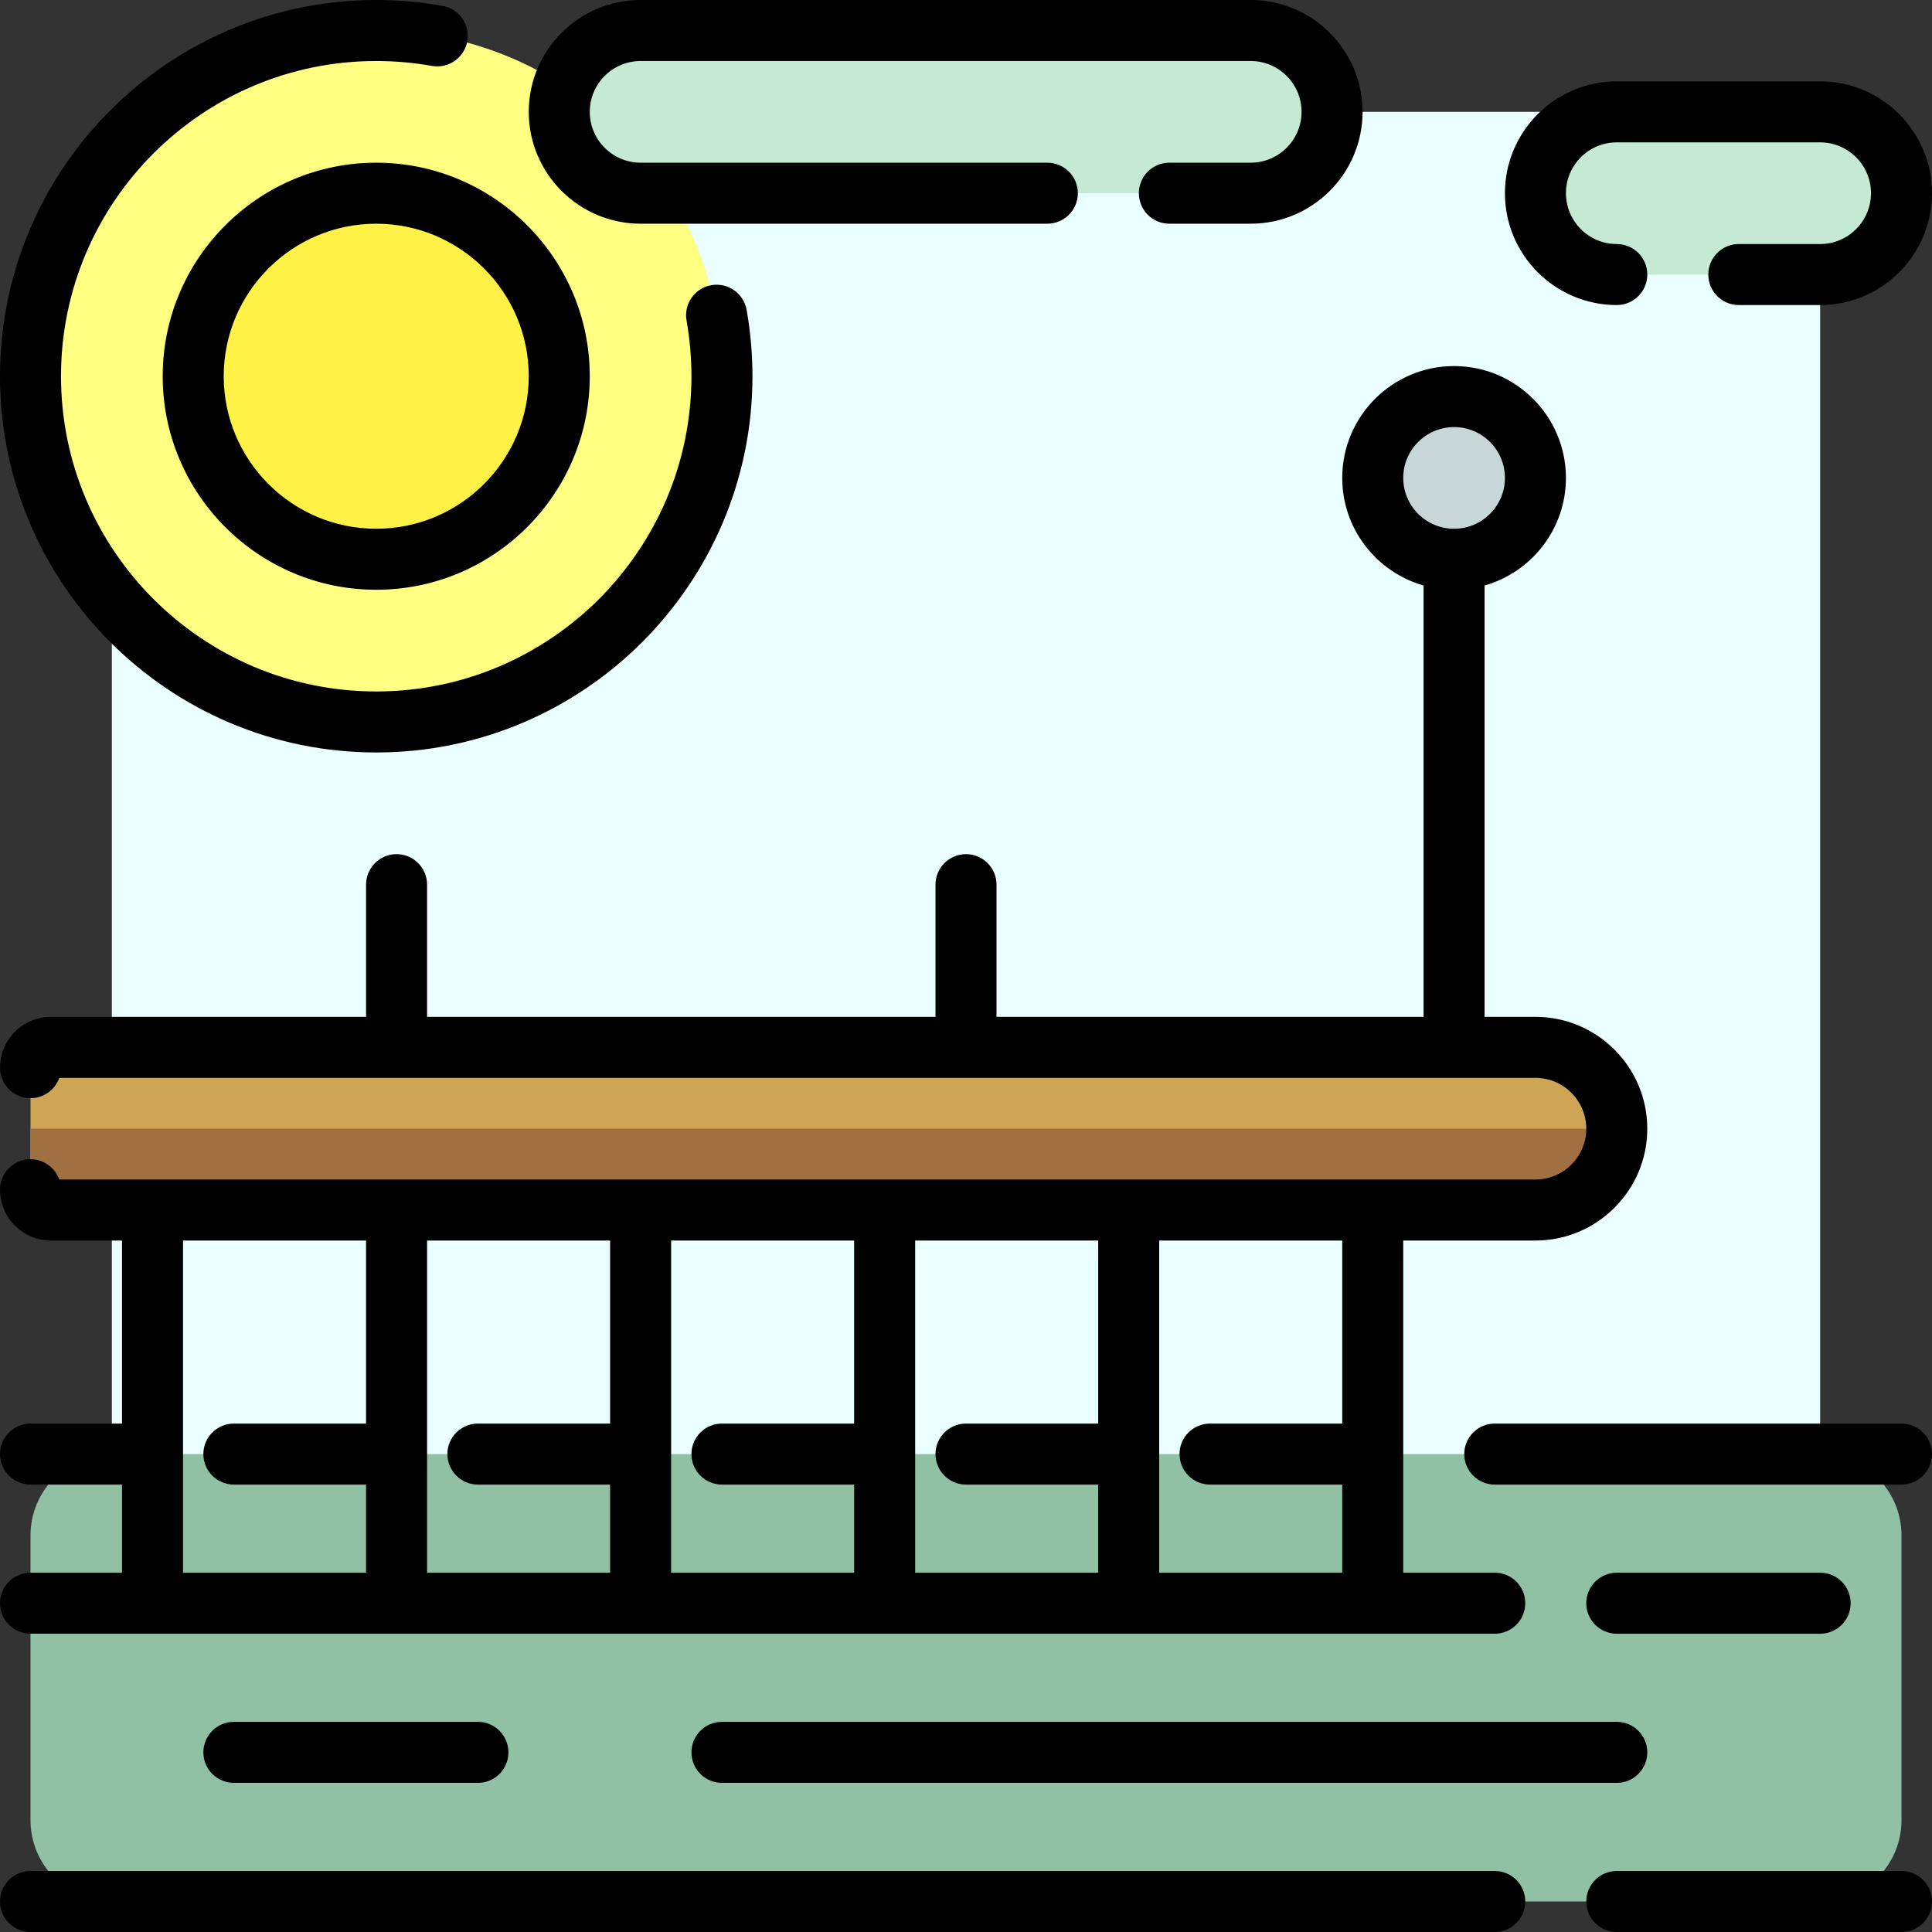
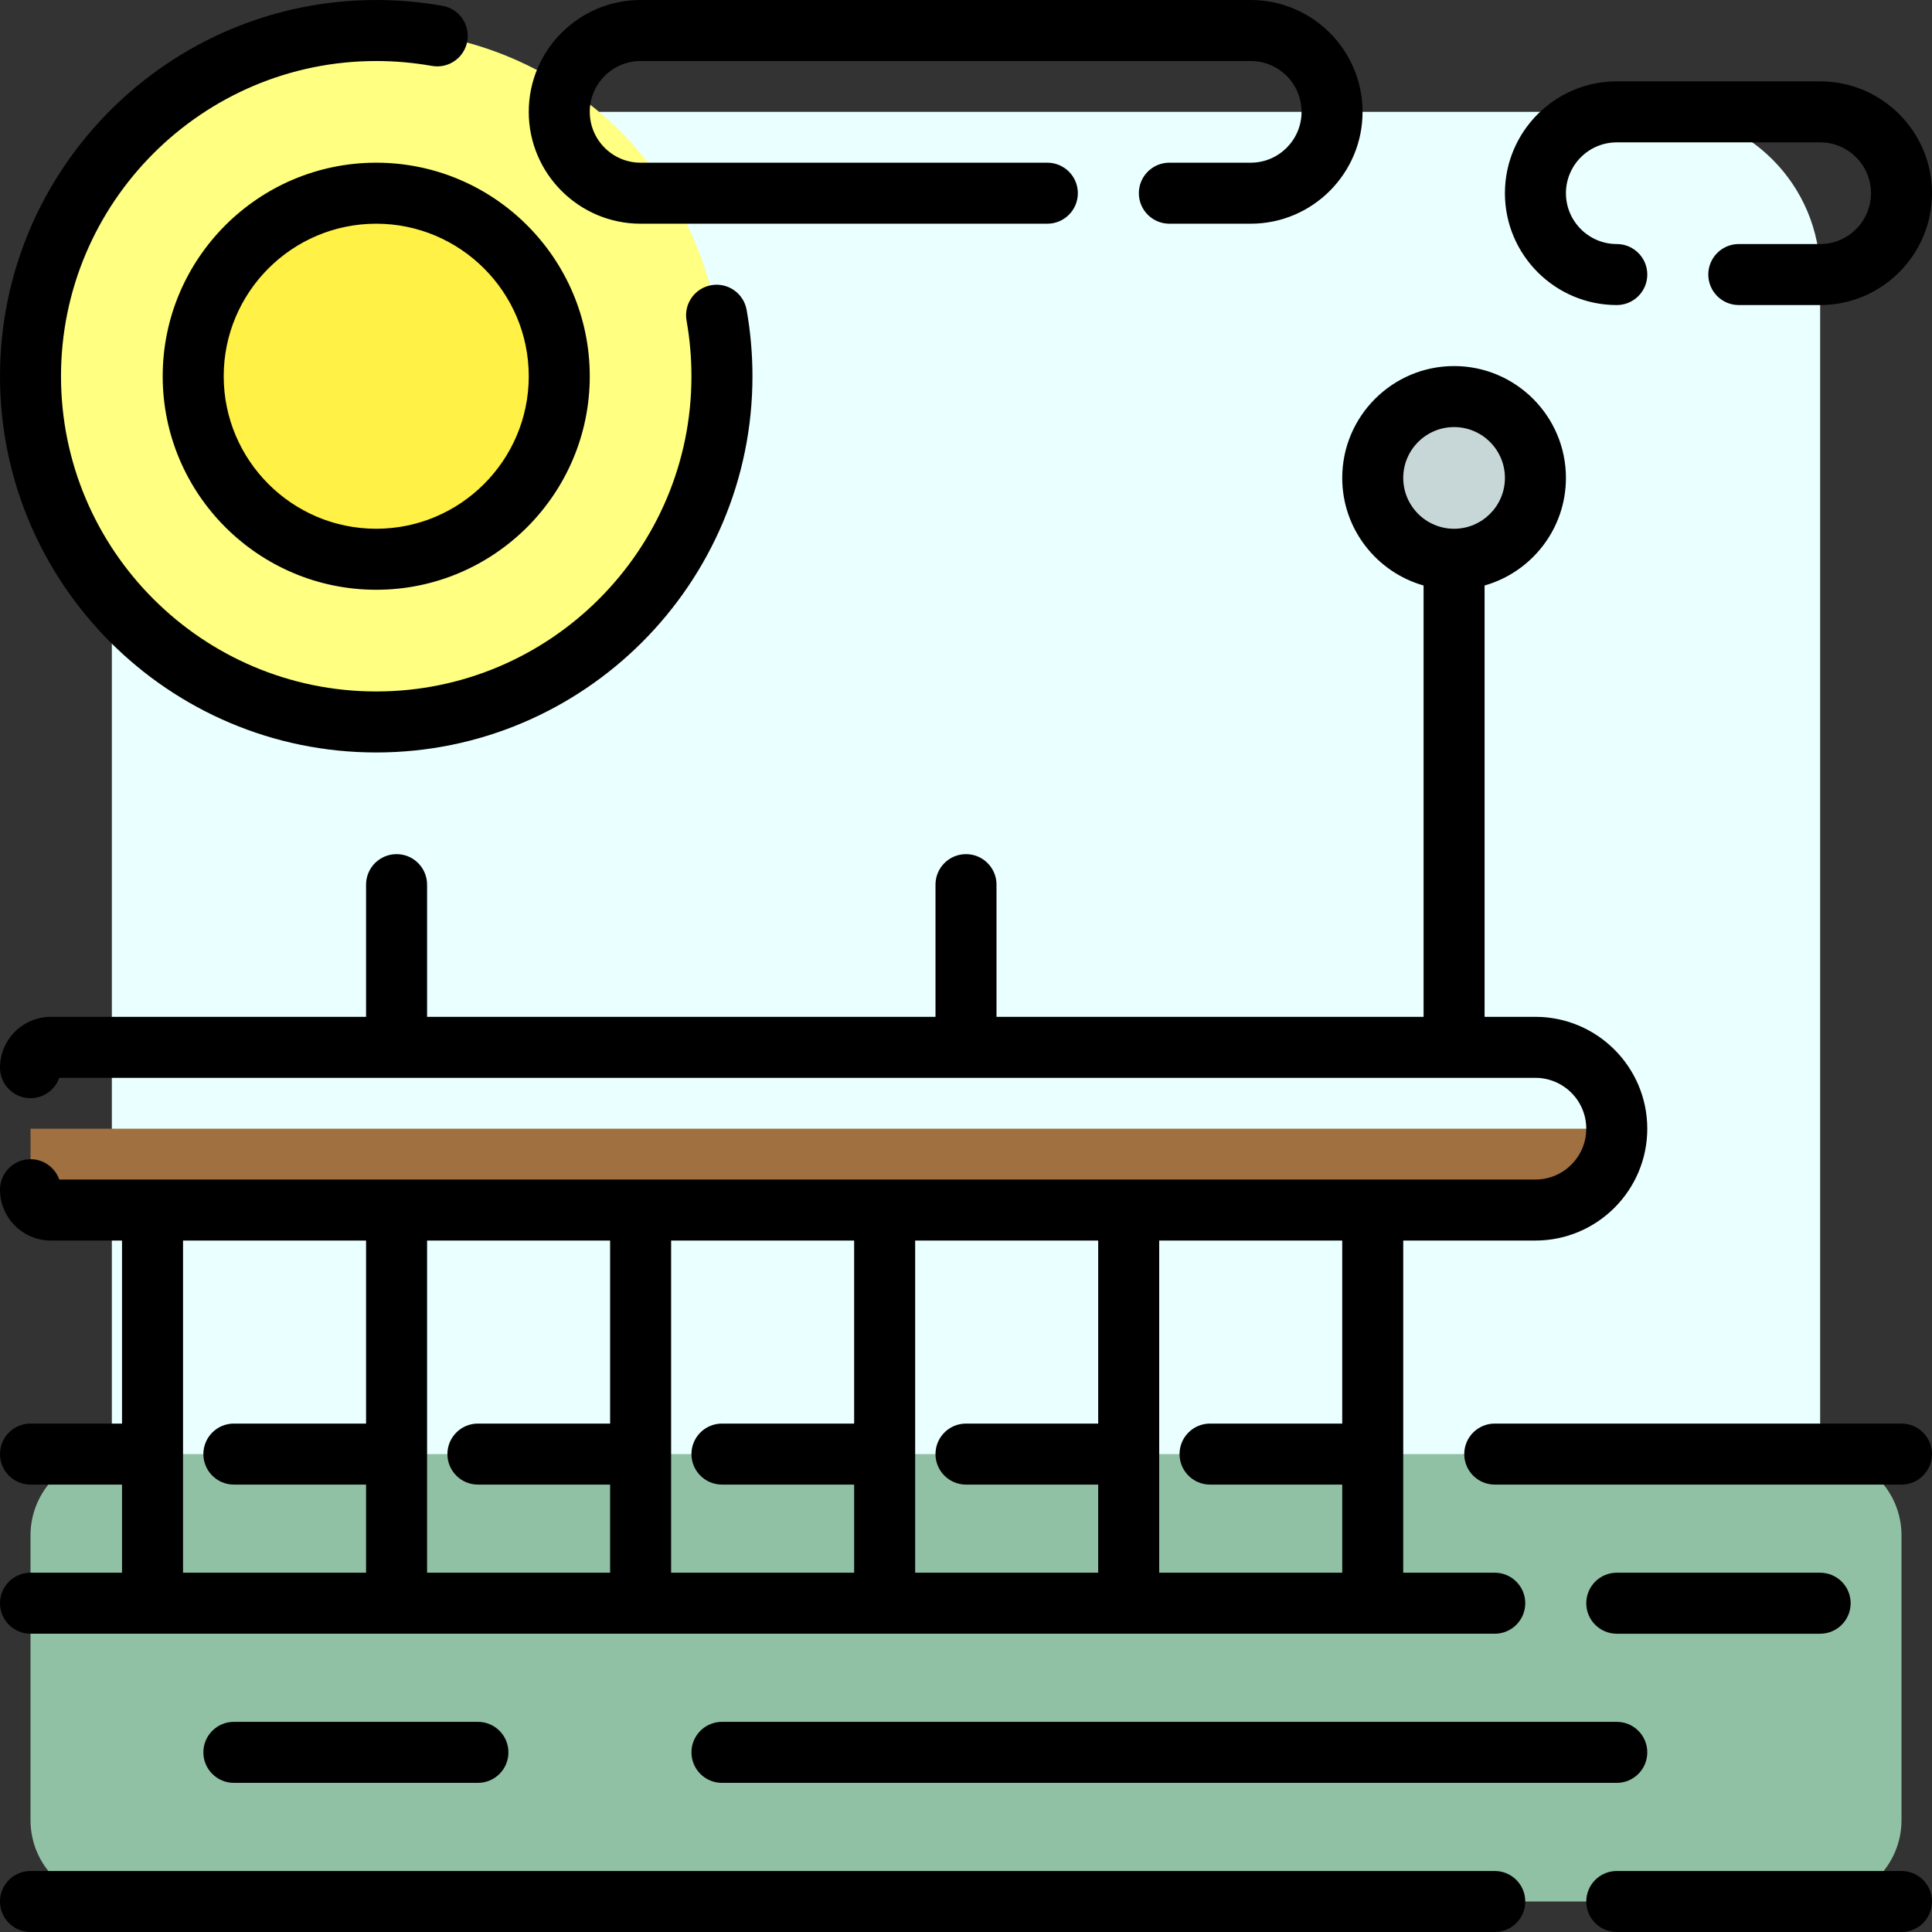
<svg xmlns="http://www.w3.org/2000/svg" height="800px" width="800px" version="1.1" id="Layer_1" viewBox="0 0 512 512" xml:space="preserve">
  <rect x="0" y="0" width="512" height="512" fill="#333333" stroke="none" />
  <path style="fill:#EAFFFF;" d="M439.242,482.358H72.758c-23.812,0-43.116-19.304-43.116-43.116V72.758  c0-23.812,19.304-43.116,43.116-43.116h366.484c23.812,0,43.116,19.304,43.116,43.116v366.484  C482.358,463.054,463.054,482.358,439.242,482.358z" />
  <path style="fill:#91C1A4;" d="M503.916,406.905v75.453c0,11.906-9.651,21.558-21.558,21.558H29.642  c-11.906,0-21.558-9.651-21.558-21.558v-75.453c0-11.906,9.651-21.558,21.558-21.558h452.716  C494.264,385.347,503.916,394.999,503.916,406.905z" />
-   <path style="fill:#CEA455;" d="M428.463,299.116L428.463,299.116c0,11.906-9.651,21.558-21.558,21.558H13.474  c-2.976,0-5.389-2.413-5.389-5.389v-32.337c0-2.976,2.413-5.389,5.389-5.389h393.432  C418.812,277.558,428.463,287.209,428.463,299.116z" />
  <path style="fill:#A07040;" d="M8.084,299.116h420.379c0,11.906-9.651,21.558-21.558,21.558H13.474  c-2.976,0-5.389-2.413-5.389-5.389V299.116z" />
  <path style="fill:#C7D7D8;" d="M406.905,126.653c0,11.906-9.651,21.558-21.558,21.558s-21.558-9.651-21.558-21.558  s9.651-21.558,21.558-21.558S406.905,114.746,406.905,126.653z" />
  <path style="fill:#FFFF81;" d="M191.326,99.705c0,50.601-41.02,91.621-91.621,91.621S8.084,150.306,8.084,99.705  S49.105,8.084,99.705,8.084S191.326,49.105,191.326,99.705z" />
  <path style="fill:#FFF145;" d="M148.211,99.705c0,26.789-21.716,48.505-48.505,48.505S51.2,126.494,51.2,99.705  S72.916,51.2,99.705,51.2S148.211,72.916,148.211,99.705z" />
-   <path style="fill:#C5EAD4;" d="M503.916,51.2L503.916,51.2c0,11.906-9.651,21.558-21.558,21.558h-53.895  c-11.906,0-21.558-9.651-21.558-21.558l0,0c0-11.906,9.651-21.558,21.558-21.558h53.895C494.264,29.642,503.916,39.294,503.916,51.2  z M331.453,8.084H169.768c-11.906,0-21.558,9.651-21.558,21.558l0,0c0,11.906,9.651,21.558,21.558,21.558h161.684  c11.906,0,21.558-9.651,21.558-21.558l0,0C353.01,17.736,343.359,8.084,331.453,8.084z" />
  <path d="M398.821,51.2c0-16.344,13.298-29.642,29.642-29.642h53.895C498.702,21.558,512,34.856,512,51.2  s-13.298,29.642-29.642,29.642H460.8c-4.466,0-8.084-3.618-8.084-8.084c0-4.466,3.618-8.084,8.084-8.084h21.558  c7.43,0,13.474-6.044,13.474-13.474s-6.044-13.474-13.474-13.474h-53.895c-7.43,0-13.474,6.044-13.474,13.474  s6.044,13.474,13.474,13.474c4.466,0,8.084,3.618,8.084,8.084c0,4.466-3.618,8.084-8.084,8.084  C412.119,80.842,398.821,67.544,398.821,51.2z M503.916,377.263H396.126c-4.466,0-8.084,3.618-8.084,8.084s3.618,8.084,8.084,8.084  h107.789c4.466,0,8.084-3.618,8.084-8.084S508.382,377.263,503.916,377.263z M503.916,495.832h-75.453  c-4.466,0-8.084,3.618-8.084,8.084s3.618,8.084,8.084,8.084h75.453c4.466,0,8.084-3.618,8.084-8.084  S508.382,495.832,503.916,495.832z M396.126,495.832H8.084C3.62,495.832,0,499.45,0,503.916S3.62,512,8.084,512h388.042  c4.466,0,8.084-3.618,8.084-8.084S400.592,495.832,396.126,495.832z M183.242,464.393c0,4.466,3.62,8.084,8.084,8.084h237.137  c4.466,0,8.084-3.618,8.084-8.084s-3.618-8.084-8.084-8.084H191.326C186.862,456.308,183.242,459.927,183.242,464.393z   M61.979,456.308c-4.465,0-8.084,3.618-8.084,8.084s3.62,8.084,8.084,8.084h64.674c4.465,0,8.084-3.618,8.084-8.084  s-3.62-8.084-8.084-8.084H61.979z M32.337,416.786v-23.355H8.084c-4.465,0-8.084-3.618-8.084-8.084s3.62-8.084,8.084-8.084h24.253  v-48.505H13.474C6.044,328.758,0,322.714,0,315.284c0-4.466,3.62-8.084,8.084-8.084c3.52,0,6.514,2.25,7.624,5.389h391.197  c7.43,0,13.474-6.044,13.474-13.474s-6.044-13.474-13.474-13.474H15.708c-1.11,3.14-4.105,5.389-7.624,5.389  c-4.465,0-8.084-3.618-8.084-8.084c0-7.43,6.044-13.474,13.474-13.474h83.537v-35.032c0-4.466,3.62-8.084,8.084-8.084  s8.084,3.618,8.084,8.084v35.032h134.737v-35.032c0-4.466,3.62-8.084,8.084-8.084c4.466,0,8.084,3.618,8.084,8.084v35.032h113.179  V155.165c-12.426-3.529-21.558-14.971-21.558-28.512c0-16.344,13.298-29.642,29.642-29.642s29.642,13.298,29.642,29.642  c0,13.542-9.132,24.983-21.558,28.512v114.309h13.474c16.344,0,29.642,13.298,29.642,29.642s-13.298,29.642-29.642,29.642h-35.032  v88.028h24.253c4.466,0,8.084,3.618,8.084,8.084s-3.618,8.084-8.084,8.084H8.084c-4.465,0-8.084-3.618-8.084-8.084  s3.62-8.084,8.084-8.084H32.337z M385.347,140.126c7.43,0,13.474-6.044,13.474-13.474s-6.044-13.474-13.474-13.474  s-13.474,6.044-13.474,13.474S377.917,140.126,385.347,140.126z M307.2,416.786h48.505v-23.355h-35.032  c-4.466,0-8.084-3.618-8.084-8.084s3.618-8.084,8.084-8.084h35.032v-48.505H307.2V416.786z M242.526,416.786h48.505v-23.355H256  c-4.465,0-8.084-3.618-8.084-8.084s3.62-8.084,8.084-8.084h35.032v-48.505h-48.505V416.786z M177.853,416.786h48.505v-23.355  h-35.032c-4.465,0-8.084-3.618-8.084-8.084s3.62-8.084,8.084-8.084h35.032v-48.505h-48.505v56.579v0.011v0.011V416.786z   M113.179,416.786h48.505v-23.355h-35.032c-4.465,0-8.084-3.618-8.084-8.084s3.62-8.084,8.084-8.084h35.032v-48.505h-48.505v56.579  v0.011v0.011V416.786z M48.505,416.786h48.505v-23.355H61.979c-4.465,0-8.084-3.618-8.084-8.084s3.62-8.084,8.084-8.084h35.032  v-48.505H48.505V416.786z M482.358,432.955c4.466,0,8.084-3.618,8.084-8.084s-3.618-8.084-8.084-8.084h-53.895  c-4.466,0-8.084,3.618-8.084,8.084s3.618,8.084,8.084,8.084H482.358z M99.705,199.411c54.978,0,99.705-44.727,99.705-99.705  c0-5.905-0.521-11.821-1.548-17.586c-0.783-4.395-4.985-7.326-9.377-6.541c-4.396,0.784-7.324,4.981-6.542,9.377  c0.861,4.831,1.298,9.794,1.298,14.75c0,46.062-37.475,83.537-83.537,83.537s-83.537-37.475-83.537-83.537  s37.475-83.537,83.537-83.537c4.956,0,9.92,0.437,14.752,1.297c4.397,0.78,8.594-2.145,9.377-6.541  c0.783-4.396-2.146-8.594-6.542-9.377C111.527,0.521,105.61,0,99.705,0C44.727,0,0,44.727,0,99.705S44.727,199.411,99.705,199.411z   M99.705,43.116c31.204,0,56.589,25.387,56.589,56.589s-25.385,56.589-56.589,56.589s-56.589-25.387-56.589-56.589  S68.501,43.116,99.705,43.116z M99.705,59.284c-22.289,0-40.421,18.132-40.421,40.421s18.132,40.421,40.421,40.421  s40.421-18.132,40.421-40.421S121.994,59.284,99.705,59.284z M169.768,59.284h107.789c4.466,0,8.084-3.618,8.084-8.084  s-3.618-8.084-8.084-8.084H169.768c-7.43,0-13.474-6.044-13.474-13.474s6.044-13.474,13.474-13.474h161.684  c7.43,0,13.474,6.044,13.474,13.474s-6.044,13.474-13.474,13.474h-21.558c-4.466,0-8.084,3.618-8.084,8.084s3.618,8.084,8.084,8.084  h21.558c16.344,0,29.642-13.298,29.642-29.642S347.797,0,331.453,0H169.768c-16.345,0-29.642,13.298-29.642,29.642  S153.423,59.284,169.768,59.284z" />
</svg>